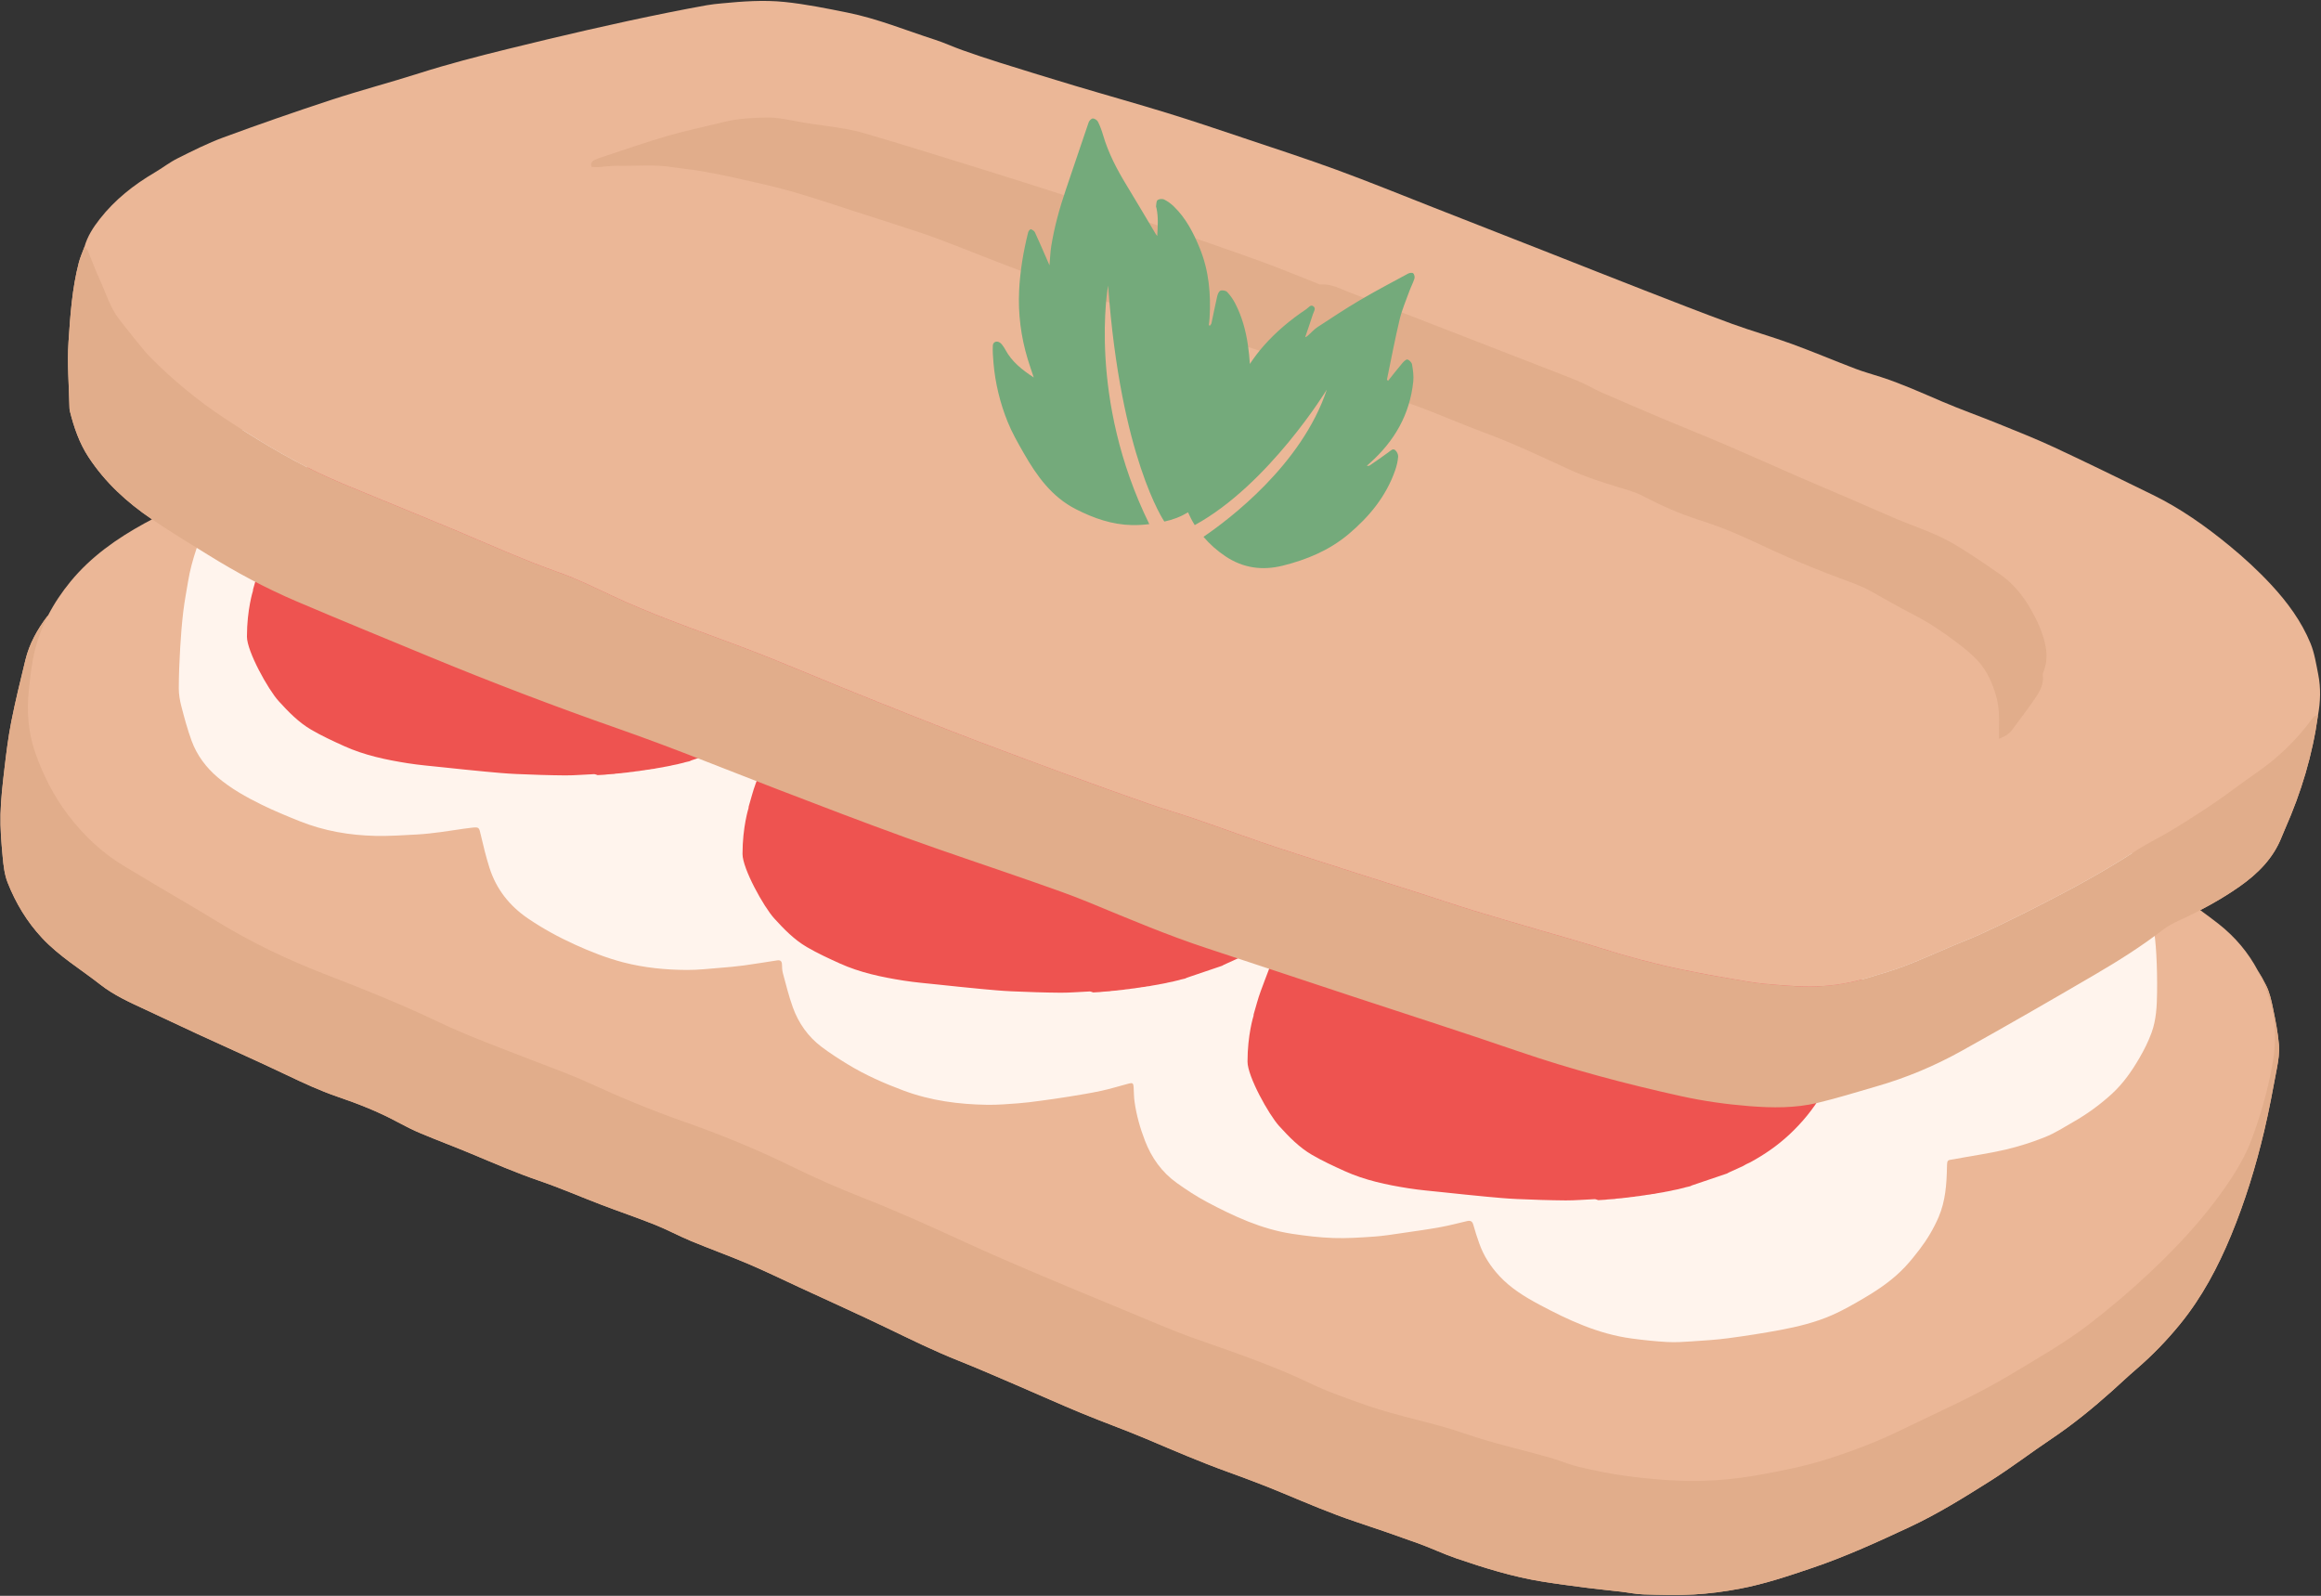
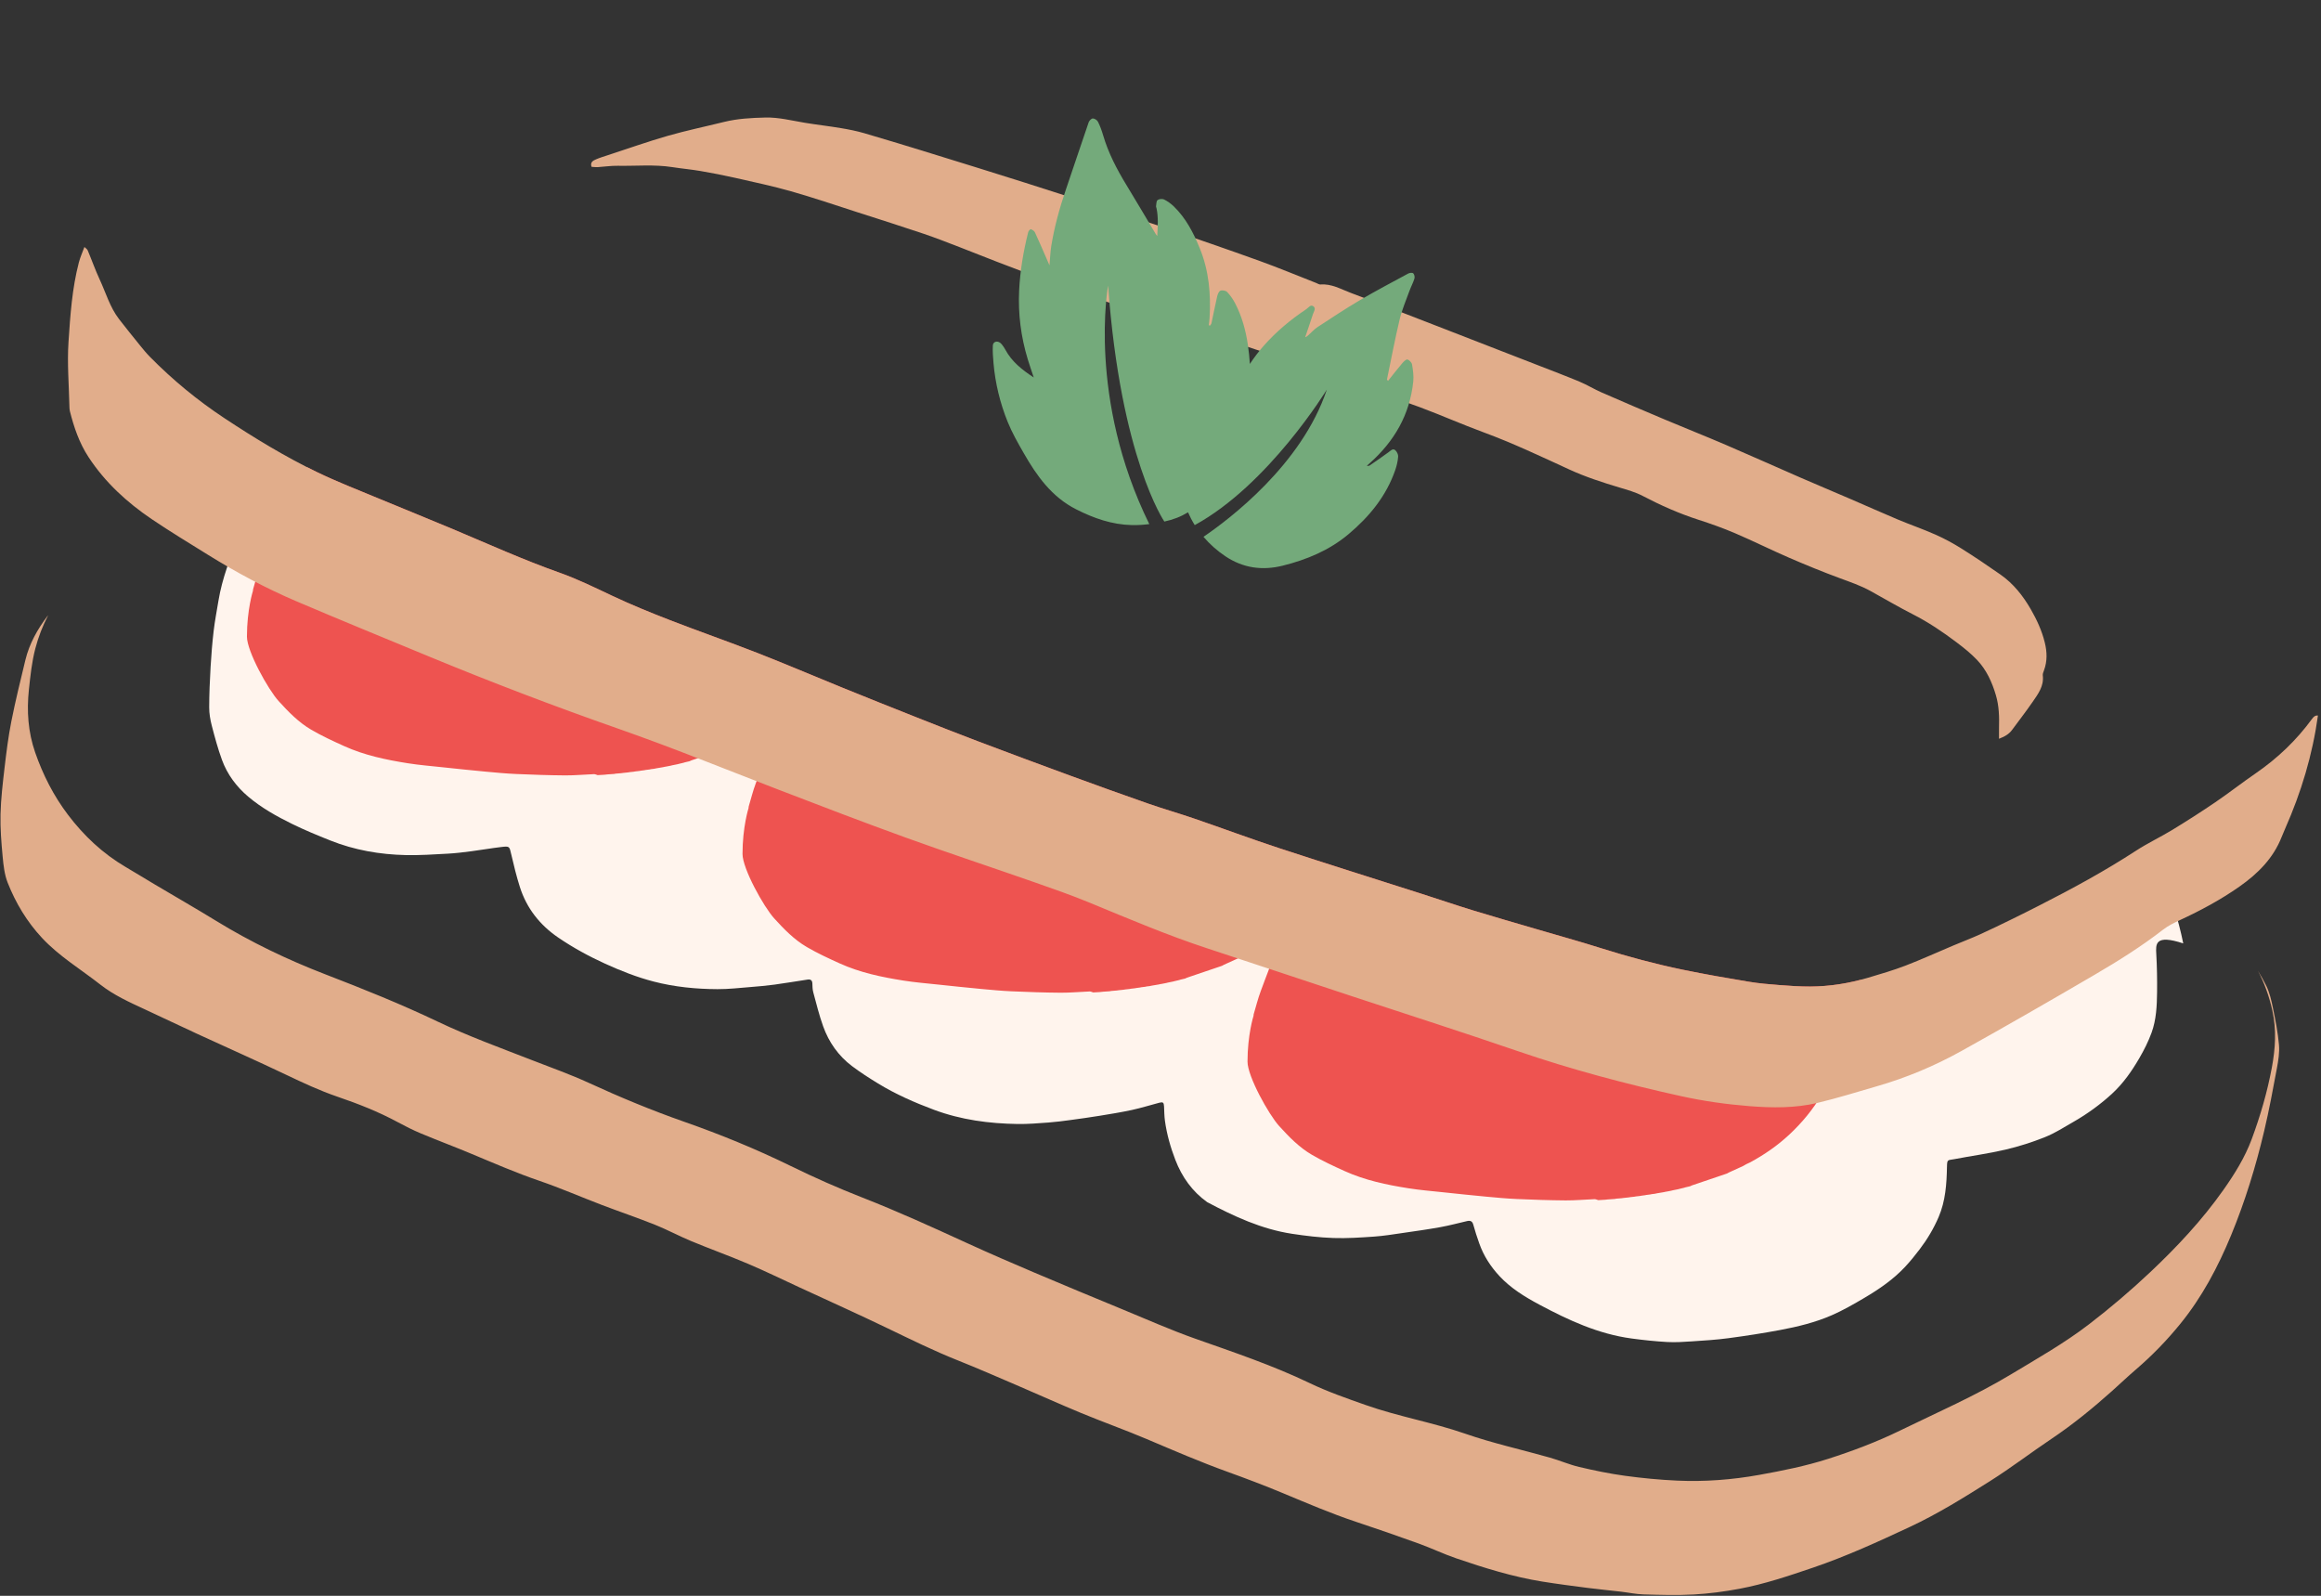
<svg xmlns="http://www.w3.org/2000/svg" height="345.0" preserveAspectRatio="xMidYMid meet" version="1.0" viewBox="-0.1 -0.2 501.8 345.0" width="501.8" zoomAndPan="magnify">
  <rect x="-0.1" y="-0.2" width="501.8" height="345.0" fill="#333333" stroke="none" />
  <g id="change1_1">
-     <path d="M501.043,154.495c-1.174,8.485-3.617,16.601-7.079,24.423c-0.263,0.595-0.521,1.193-0.757,1.798 c-1.809,4.633-5.157,7.96-9.13,10.751c-2.712,1.905-5.556,3.575-8.484,5.096c1.325,0.961,2.64,1.935,3.927,2.944 c3.637,2.853,6.471,6.249,8.53,10.135c0.644,1.039,1.241,2.112,1.794,3.218c0.751,1.501,1.127,3.223,1.471,4.886 c0.541,2.618,1.066,5.259,1.296,7.916c0.145,1.669-0.134,3.41-0.445,5.077c-0.847,4.546-1.691,9.098-2.756,13.596 c-1.817,7.679-4.132,15.207-7.149,22.518c-2.839,6.88-6.296,13.392-11.007,19.18c-2.895,3.557-6.08,6.846-9.571,9.835 c-1.769,1.515-3.454,3.128-5.192,4.68c-4.145,3.701-8.437,7.208-13.062,10.31c-4.454,2.987-8.722,6.262-13.255,9.12 c-5.636,3.553-11.304,7.093-17.358,9.919c-6.874,3.21-13.765,6.371-20.973,8.82c-5.24,1.78-10.476,3.547-15.915,4.565 c-3.237,0.606-6.529,1.043-9.814,1.226c-3.617,0.201-7.258,0.085-10.885-0.016c-1.641-0.046-3.271-0.405-4.909-0.596 c-2.39-0.28-4.787-0.503-7.173-0.811c-3.271-0.422-6.544-0.844-9.799-1.368c-6.36-1.022-12.493-2.935-18.569-5.008 c-2.766-0.944-5.416-2.222-8.166-3.217c-4.509-1.631-9.042-3.198-13.591-4.711c-5.408-1.799-10.632-4.051-15.887-6.236 c-3.901-1.623-7.858-3.12-11.833-4.554c-5.918-2.136-11.685-4.628-17.474-7.081c-4.663-1.977-9.444-3.675-14.126-5.611 c-4.707-1.946-9.349-4.047-14.031-6.052c-4.234-1.814-8.455-3.662-12.733-5.367c-5.121-2.041-10.053-4.469-15.012-6.86 c-6.398-3.084-12.88-5.994-19.327-8.974c-3.642-1.683-7.251-3.445-10.942-5.014c-4.065-1.727-8.227-3.224-12.307-4.917 c-2.652-1.101-5.191-2.479-7.856-3.544c-3.799-1.517-7.679-2.829-11.502-4.287c-4.505-1.718-8.933-3.652-13.49-5.212 c-4.959-1.698-9.751-3.77-14.574-5.791c-3.648-1.529-7.357-2.913-11.006-4.439c-1.722-0.72-3.4-1.565-5.043-2.453 c-4.166-2.252-8.552-3.971-13.022-5.498c-3.804-1.299-7.432-2.995-11.058-4.725c-6.385-3.046-12.857-5.909-19.283-8.871 c-3.767-1.737-7.508-3.532-11.273-5.275c-3.351-1.551-6.742-3.081-9.649-5.364c-4.232-3.323-8.894-6.102-12.61-10.091 c-3.269-3.509-5.685-7.536-7.427-11.943c-0.693-1.753-0.908-3.739-1.085-5.642c-0.282-3.044-0.534-6.112-0.459-9.161 c0.082-3.346,0.478-6.69,0.869-10.02c0.394-3.355,0.81-6.72,1.467-10.03c0.884-4.457,1.97-8.875,3.042-13.293 c0.856-3.529,2.602-6.639,4.786-9.513c0.036-0.048,0.081-0.082,0.119-0.127c1.333-2.589,2.965-5.022,4.866-7.333 c4.428-5.38,9.988-9.275,16.004-12.576c0.529-0.29,1.063-0.571,1.596-0.854c-0.007-0.004-0.013-0.009-0.02-0.013 c-5.388-3.636-10.133-7.982-13.722-13.47c-1.983-3.033-3.133-6.417-4.012-9.904c-0.079-0.312-0.093-0.645-0.099-0.97 c-0.097-4.66-0.508-9.342-0.2-13.975c0.384-5.762,0.771-11.566,2.239-17.201c0.298-1.142,0.796-2.231,1.202-3.344 c0.631-2.29,1.887-4.224,3.338-6.074c3.26-4.16,7.314-7.356,11.841-10.016c1.68-0.987,3.234-2.211,4.97-3.077 c3.244-1.618,6.499-3.27,9.893-4.519c7.729-2.843,15.51-5.553,23.335-8.119c6.275-2.058,12.674-3.739,18.968-5.743 c6.301-2.007,12.692-3.659,19.107-5.239c11.559-2.847,23.149-5.555,34.821-7.902c2.753-0.554,5.513-1.079,8.277-1.578 c1.062-0.191,2.142-0.293,3.217-0.397c4.539-0.442,9.114-0.775,13.637-0.306c4.558,0.473,9.079,1.394,13.58,2.301 c6.5,1.31,12.639,3.841,18.926,5.867c2.006,0.646,3.928,1.549,5.918,2.253c2.654,0.939,5.324,1.84,8.01,2.682 c5.426,1.7,10.859,3.382,16.307,5.012c6.64,1.987,13.318,3.846,19.942,5.885c5.487,1.689,10.929,3.529,16.372,5.356 c6.78,2.275,13.586,4.484,20.3,6.943c6.967,2.551,13.839,5.362,20.75,8.068c8.474,3.319,16.946,6.644,25.416,9.972 c6.757,2.655,13.502,5.338,20.268,7.97c6.311,2.455,12.616,4.93,18.974,7.259c4.267,1.563,8.658,2.789,12.927,4.346 c4.628,1.687,9.168,3.615,13.771,5.371c1.818,0.694,3.706,1.203,5.56,1.805c4.542,1.476,8.884,3.446,13.269,5.32 c3.932,1.68,7.972,3.105,11.936,4.714c4.114,1.671,8.253,3.3,12.275,5.175c7.126,3.321,14.184,6.788,21.247,10.243 c6.022,2.945,11.452,6.787,16.622,11.033c3.192,2.621,6.22,5.411,9.024,8.435c3.486,3.759,6.516,7.875,8.475,12.629 c0.874,2.121,1.223,4.474,1.678,6.747C501.691,148.565,501.589,151.538,501.043,154.495z" fill="#EBB797" />
-   </g>
+     </g>
  <g id="change2_1">
-     <path d="M466.09,206.092c0.155,2.728,0.199,5.467,0.169,8.2c-0.032,2.969-0.17,5.965-1.196,8.778 c-0.69,1.893-1.614,3.724-2.628,5.469c-1.632,2.809-3.5,5.491-5.901,7.696c-2.548,2.34-5.352,4.381-8.364,6.103 c-2.018,1.153-3.998,2.435-6.142,3.292c-2.775,1.109-5.655,2.03-8.565,2.709c-3.664,0.855-7.409,1.361-11.109,2.068 c-1.365,0.26-1.489-0.036-1.52,1.689c-0.067,3.68-0.32,7.344-1.793,10.791c-1.068,2.499-2.457,4.824-4.099,6.984 c-1.011,1.331-2.065,2.64-3.208,3.857c-2.538,2.703-5.579,4.785-8.75,6.655c-2.304,1.358-4.639,2.705-7.085,3.77 c-3.55,1.546-7.325,2.462-11.123,3.177c-3.727,0.702-7.482,1.277-11.242,1.778c-2.588,0.345-5.203,0.503-7.81,0.677 c-1.78,0.119-3.574,0.244-5.35,0.145c-2.577-0.144-5.153-0.418-7.713-0.761c-7.203-0.965-13.682-3.97-19.997-7.347 c-3.099-1.656-6.103-3.496-8.544-6.108c-1.948-2.084-3.463-4.426-4.411-7.119c-0.467-1.326-0.91-2.664-1.278-4.02 c-0.218-0.801-0.663-0.952-1.376-0.786c-1.916,0.447-3.821,0.956-5.755,1.306c-2.673,0.483-5.367,0.861-8.056,1.249 c-2.077,0.3-4.155,0.646-6.246,0.792c-2.937,0.205-5.892,0.407-8.829,0.306c-2.978-0.102-5.962-0.461-8.912-0.908 c-6.592-0.999-12.562-3.767-18.379-6.856c-2.283-1.212-4.468-2.644-6.572-4.151c-3.223-2.309-5.448-5.439-6.87-9.133 c-1.05-2.728-1.844-5.531-2.247-8.429c-0.145-1.039-0.14-2.1-0.196-3.151c-0.043-0.811-0.236-0.976-1.003-0.774 c-1.983,0.523-3.946,1.136-5.948,1.571c-2.313,0.502-4.654,0.877-6.991,1.258c-2.098,0.342-4.204,0.636-6.31,0.919 c-1.574,0.211-3.151,0.423-4.734,0.538c-2.208,0.161-4.424,0.351-6.633,0.319c-6.185-0.09-12.267-0.893-18.105-3.068 c-4.193-1.562-8.281-3.359-12.106-5.695c-1.932-1.18-3.848-2.408-5.652-3.771c-2.921-2.207-4.974-5.136-6.208-8.558 c-0.868-2.406-1.473-4.908-2.146-7.381c-0.167-0.615-0.173-1.282-0.197-1.927c-0.026-0.695-0.409-0.917-1.015-0.826 c-2.395,0.358-4.782,0.769-7.181,1.094c-1.707,0.231-3.427,0.384-5.145,0.52c-2.392,0.189-4.789,0.47-7.183,0.459 c-4.646-0.022-9.256-0.47-13.78-1.642c-3.628-0.94-7.085-2.307-10.487-3.855c-3.532-1.607-6.924-3.459-10.129-5.642 c-3.994-2.72-6.851-6.342-8.32-10.962c-0.734-2.31-1.31-4.674-1.858-7.037c-0.402-1.735-0.337-1.806-2.159-1.592 c-2.164,0.253-4.312,0.638-6.473,0.917c-1.682,0.217-3.37,0.43-5.062,0.521c-3.023,0.163-6.053,0.374-9.075,0.309 c-5.619-0.121-11.116-1.067-16.361-3.161c-2.787-1.113-5.57-2.259-8.261-3.581c-3.349-1.646-6.624-3.475-9.486-5.899 c-2.535-2.148-4.509-4.787-5.657-7.917c-0.89-2.427-1.564-4.94-2.216-7.446c-0.33-1.268-0.556-2.604-0.554-3.909 c0.004-2.917,0.131-5.837,0.3-8.75c0.151-2.607,0.361-5.215,0.665-7.809c0.257-2.19,0.681-4.36,1.04-6.537 c0.792-4.806,2.554-9.302,4.349-13.795c0.942-2.359,1.64-4.816,2.559-7.185c1.337-3.451,2.752-6.872,4.174-10.289 c0.211-0.506,0.433-1.006,0.663-1.501c5.221,3.326,10.56,6.445,16.133,9.143c4.326,2.094,8.828,3.829,13.27,5.681 c5.339,2.227,10.712,4.371,16.043,6.616c7.673,3.232,15.265,6.661,23.119,9.445c3.942,1.397,7.67,3.243,11.443,5.02 c4.057,1.91,8.221,3.607,12.404,5.229c6.3,2.443,12.687,4.663,18.98,7.122c6.143,2.401,12.207,5.002,18.319,7.482 c5.359,2.175,10.731,4.32,16.108,6.45c4.423,1.752,8.847,3.5,13.297,5.182c6.625,2.504,13.263,4.973,19.913,7.411 c5.585,2.047,11.182,4.065,16.798,6.024c3.318,1.157,6.703,2.124,10.027,3.264c6.139,2.107,12.223,4.377,18.388,6.402 c10.223,3.357,20.494,6.569,30.742,9.85c3.705,1.186,7.387,2.444,11.106,3.583c4.544,1.393,9.115,2.698,13.674,4.038 c4.664,1.371,9.352,2.663,13.986,4.128c5.822,1.841,11.712,3.415,17.684,4.653c4.742,0.983,9.519,1.804,14.297,2.601 c2.174,0.363,4.383,0.543,6.584,0.714c2.206,0.172,4.421,0.326,6.632,0.316c4.282-0.02,8.485-0.701,12.587-1.925 c2.69-0.803,5.395-1.587,8.011-2.593c3.48-1.338,6.878-2.889,10.316-4.337c1.943-0.819,3.917-1.568,5.838-2.436 c2.362-1.067,4.689-2.211,7.019-3.347c1.944-0.948,3.874-1.924,5.802-2.905c6.854-3.487,13.602-7.154,20.078-11.316 c0.846,2.502,1.645,5.022,2.419,7.547c0.79,2.576,1.496,5.19,2.022,7.83C465.77,201.73,465.966,203.919,466.09,206.092z" fill="#FFF4ED" />
+     <path d="M466.09,206.092c0.155,2.728,0.199,5.467,0.169,8.2c-0.032,2.969-0.17,5.965-1.196,8.778 c-0.69,1.893-1.614,3.724-2.628,5.469c-1.632,2.809-3.5,5.491-5.901,7.696c-2.548,2.34-5.352,4.381-8.364,6.103 c-2.018,1.153-3.998,2.435-6.142,3.292c-2.775,1.109-5.655,2.03-8.565,2.709c-3.664,0.855-7.409,1.361-11.109,2.068 c-1.365,0.26-1.489-0.036-1.52,1.689c-0.067,3.68-0.32,7.344-1.793,10.791c-1.068,2.499-2.457,4.824-4.099,6.984 c-1.011,1.331-2.065,2.64-3.208,3.857c-2.538,2.703-5.579,4.785-8.75,6.655c-2.304,1.358-4.639,2.705-7.085,3.77 c-3.55,1.546-7.325,2.462-11.123,3.177c-3.727,0.702-7.482,1.277-11.242,1.778c-2.588,0.345-5.203,0.503-7.81,0.677 c-1.78,0.119-3.574,0.244-5.35,0.145c-2.577-0.144-5.153-0.418-7.713-0.761c-7.203-0.965-13.682-3.97-19.997-7.347 c-3.099-1.656-6.103-3.496-8.544-6.108c-1.948-2.084-3.463-4.426-4.411-7.119c-0.467-1.326-0.91-2.664-1.278-4.02 c-0.218-0.801-0.663-0.952-1.376-0.786c-1.916,0.447-3.821,0.956-5.755,1.306c-2.673,0.483-5.367,0.861-8.056,1.249 c-2.077,0.3-4.155,0.646-6.246,0.792c-2.937,0.205-5.892,0.407-8.829,0.306c-2.978-0.102-5.962-0.461-8.912-0.908 c-6.592-0.999-12.562-3.767-18.379-6.856c-3.223-2.309-5.448-5.439-6.87-9.133 c-1.05-2.728-1.844-5.531-2.247-8.429c-0.145-1.039-0.14-2.1-0.196-3.151c-0.043-0.811-0.236-0.976-1.003-0.774 c-1.983,0.523-3.946,1.136-5.948,1.571c-2.313,0.502-4.654,0.877-6.991,1.258c-2.098,0.342-4.204,0.636-6.31,0.919 c-1.574,0.211-3.151,0.423-4.734,0.538c-2.208,0.161-4.424,0.351-6.633,0.319c-6.185-0.09-12.267-0.893-18.105-3.068 c-4.193-1.562-8.281-3.359-12.106-5.695c-1.932-1.18-3.848-2.408-5.652-3.771c-2.921-2.207-4.974-5.136-6.208-8.558 c-0.868-2.406-1.473-4.908-2.146-7.381c-0.167-0.615-0.173-1.282-0.197-1.927c-0.026-0.695-0.409-0.917-1.015-0.826 c-2.395,0.358-4.782,0.769-7.181,1.094c-1.707,0.231-3.427,0.384-5.145,0.52c-2.392,0.189-4.789,0.47-7.183,0.459 c-4.646-0.022-9.256-0.47-13.78-1.642c-3.628-0.94-7.085-2.307-10.487-3.855c-3.532-1.607-6.924-3.459-10.129-5.642 c-3.994-2.72-6.851-6.342-8.32-10.962c-0.734-2.31-1.31-4.674-1.858-7.037c-0.402-1.735-0.337-1.806-2.159-1.592 c-2.164,0.253-4.312,0.638-6.473,0.917c-1.682,0.217-3.37,0.43-5.062,0.521c-3.023,0.163-6.053,0.374-9.075,0.309 c-5.619-0.121-11.116-1.067-16.361-3.161c-2.787-1.113-5.57-2.259-8.261-3.581c-3.349-1.646-6.624-3.475-9.486-5.899 c-2.535-2.148-4.509-4.787-5.657-7.917c-0.89-2.427-1.564-4.94-2.216-7.446c-0.33-1.268-0.556-2.604-0.554-3.909 c0.004-2.917,0.131-5.837,0.3-8.75c0.151-2.607,0.361-5.215,0.665-7.809c0.257-2.19,0.681-4.36,1.04-6.537 c0.792-4.806,2.554-9.302,4.349-13.795c0.942-2.359,1.64-4.816,2.559-7.185c1.337-3.451,2.752-6.872,4.174-10.289 c0.211-0.506,0.433-1.006,0.663-1.501c5.221,3.326,10.56,6.445,16.133,9.143c4.326,2.094,8.828,3.829,13.27,5.681 c5.339,2.227,10.712,4.371,16.043,6.616c7.673,3.232,15.265,6.661,23.119,9.445c3.942,1.397,7.67,3.243,11.443,5.02 c4.057,1.91,8.221,3.607,12.404,5.229c6.3,2.443,12.687,4.663,18.98,7.122c6.143,2.401,12.207,5.002,18.319,7.482 c5.359,2.175,10.731,4.32,16.108,6.45c4.423,1.752,8.847,3.5,13.297,5.182c6.625,2.504,13.263,4.973,19.913,7.411 c5.585,2.047,11.182,4.065,16.798,6.024c3.318,1.157,6.703,2.124,10.027,3.264c6.139,2.107,12.223,4.377,18.388,6.402 c10.223,3.357,20.494,6.569,30.742,9.85c3.705,1.186,7.387,2.444,11.106,3.583c4.544,1.393,9.115,2.698,13.674,4.038 c4.664,1.371,9.352,2.663,13.986,4.128c5.822,1.841,11.712,3.415,17.684,4.653c4.742,0.983,9.519,1.804,14.297,2.601 c2.174,0.363,4.383,0.543,6.584,0.714c2.206,0.172,4.421,0.326,6.632,0.316c4.282-0.02,8.485-0.701,12.587-1.925 c2.69-0.803,5.395-1.587,8.011-2.593c3.48-1.338,6.878-2.889,10.316-4.337c1.943-0.819,3.917-1.568,5.838-2.436 c2.362-1.067,4.689-2.211,7.019-3.347c1.944-0.948,3.874-1.924,5.802-2.905c6.854-3.487,13.602-7.154,20.078-11.316 c0.846,2.502,1.645,5.022,2.419,7.547c0.79,2.576,1.496,5.19,2.022,7.83C465.77,201.73,465.966,203.919,466.09,206.092z" fill="#FFF4ED" />
  </g>
  <g id="change3_1">
    <path d="M402.438,211.551c-0.014,0.135-0.027,0.269-0.041,0.403c-0.022,0.114-0.045,0.227-0.067,0.34 c-0.028,0.214-0.056,0.428-0.083,0.641c-0.027,0.166-0.053,0.332-0.08,0.498c-0.027,0.214-0.055,0.428-0.082,0.642 c-0.03,0.166-0.06,0.332-0.09,0.498c-0.024,0.16-0.048,0.32-0.072,0.479c-0.024,0.112-0.049,0.223-0.073,0.335 c-0.032,0.213-0.064,0.427-0.095,0.64c-0.025,0.113-0.05,0.225-0.074,0.338c-0.028,0.159-0.057,0.319-0.085,0.478 c-0.03,0.112-0.059,0.224-0.089,0.336c-0.021,0.107-0.041,0.214-0.062,0.321c-0.024,0.11-0.048,0.22-0.072,0.33 c-0.035,0.159-0.069,0.319-0.104,0.478c-0.029,0.112-0.057,0.225-0.086,0.337c-0.021,0.107-0.043,0.213-0.064,0.32 c-0.03,0.11-0.059,0.221-0.089,0.331c-0.023,0.108-0.046,0.215-0.069,0.323c-0.029,0.11-0.059,0.219-0.088,0.329 c-0.349,1.248-0.699,2.496-1.048,3.744c-0.068,0.139-0.135,0.278-0.203,0.418c-0.201,0.622-0.402,1.244-0.603,1.866 c-0.074,0.137-0.148,0.275-0.222,0.412c-0.033,0.135-0.066,0.27-0.1,0.405c-0.075,0.136-0.15,0.273-0.224,0.409 c-1.226,3.098-2.665,6.089-4.47,8.896c-0.089,0.128-0.178,0.255-0.267,0.383c-1.885,3.186-4.211,6.002-6.915,8.538 c-2.588,2.428-5.465,4.413-8.573,6.09c-0.26,0.141-0.537,0.252-0.806,0.376c-0.24,0.136-0.479,0.273-0.719,0.41 c-1.009,0.459-2.018,0.918-3.027,1.377c-0.137,0.075-0.274,0.151-0.411,0.227c-2.521,0.854-5.043,1.708-7.565,2.562 c-0.141,0.064-0.281,0.129-0.421,0.194c-0.324,0.076-0.648,0.151-0.972,0.226c-0.11,0.034-0.219,0.069-0.329,0.103 c-0.325,0.077-0.65,0.154-0.974,0.231c-0.111,0.029-0.222,0.058-0.332,0.087c-0.378,0.076-0.756,0.152-1.133,0.227 c-0.112,0.029-0.225,0.058-0.337,0.087c-0.159,0.031-0.318,0.062-0.477,0.093c-0.163,0.031-0.326,0.062-0.489,0.093 c-0.108,0.019-0.217,0.038-0.325,0.056c-0.113,0.025-0.227,0.05-0.34,0.076c-0.484,0.081-0.967,0.163-1.451,0.244 c-0.164,0.035-0.329,0.069-0.493,0.104c-0.215,0.026-0.431,0.052-0.646,0.077c-0.112,0.025-0.224,0.049-0.336,0.073 c-0.268,0.033-0.536,0.066-0.804,0.098c-0.112,0.022-0.224,0.044-0.335,0.066c-0.214,0.028-0.428,0.056-0.641,0.083 c-0.166,0.028-0.331,0.056-0.497,0.083c-0.269,0.03-0.537,0.06-0.806,0.09c-0.113,0.021-0.226,0.041-0.339,0.062 c-0.267,0.029-0.534,0.057-0.801,0.085c-0.167,0.026-0.334,0.051-0.502,0.077c-0.322,0.033-0.643,0.066-0.965,0.099 c-0.167,0.023-0.333,0.045-0.5,0.068c-0.376,0.03-0.752,0.061-1.128,0.091c-0.113,0.022-0.227,0.044-0.34,0.066 c-0.484,0.033-0.968,0.066-1.452,0.099c-0.22,0.025-0.441,0.05-0.661,0.074c-0.485,0.028-0.97,0.055-1.455,0.083 c-0.265-0.074-0.532-0.221-0.793-0.211c-2.079,0.08-4.158,0.285-6.236,0.27c-3.517-0.026-7.034-0.147-10.548-0.3 c-2.183-0.096-4.363-0.298-6.539-0.502c-3.142-0.294-6.28-0.623-9.418-0.957c-2.494-0.265-4.999-0.472-7.474-0.861 c-4.731-0.744-9.417-1.727-13.811-3.718c-2.413-1.094-4.834-2.208-7.116-3.543c-2.724-1.594-4.92-3.858-7.041-6.19 c-2.252-2.476-6.849-10.743-6.847-13.931c0.004-5.845,1.299-9.893,1.299-9.893c0.01-0.17,0.009-0.257,0.031-0.333 c0.502-1.68,0.918-3.392,1.533-5.029c1.196-3.184,2.334-6.408,3.81-9.463c1.07-2.214,2.223-4.389,3.413-6.546 c-0.66,0.71-1.345,1.401-2.059,2.07c-2.588,2.428-5.465,4.413-8.573,6.09c-0.26,0.141-0.537,0.252-0.806,0.376 c-0.24,0.136-0.479,0.273-0.719,0.41c-1.009,0.459-2.018,0.918-3.027,1.376c-0.137,0.075-0.274,0.151-0.411,0.227 c-2.521,0.854-5.043,1.708-7.565,2.562c-0.141,0.064-0.281,0.129-0.421,0.194c-0.324,0.076-0.648,0.151-0.972,0.226 c-0.11,0.034-0.219,0.069-0.329,0.103c-0.325,0.077-0.65,0.154-0.974,0.231c-0.111,0.029-0.222,0.058-0.332,0.087 c-0.378,0.076-0.756,0.152-1.133,0.227c-0.112,0.029-0.225,0.058-0.337,0.087c-0.159,0.031-0.318,0.062-0.477,0.093 c-0.163,0.031-0.326,0.062-0.489,0.093c-0.108,0.019-0.217,0.038-0.325,0.056c-0.113,0.025-0.227,0.05-0.34,0.076 c-0.484,0.081-0.967,0.163-1.451,0.244c-0.164,0.035-0.329,0.069-0.493,0.104c-0.215,0.026-0.431,0.052-0.646,0.077 c-0.112,0.025-0.224,0.049-0.336,0.073c-0.268,0.033-0.536,0.066-0.804,0.098c-0.112,0.022-0.224,0.044-0.335,0.066 c-0.214,0.028-0.428,0.056-0.641,0.083c-0.166,0.028-0.331,0.056-0.497,0.083c-0.269,0.03-0.537,0.06-0.806,0.09 c-0.113,0.021-0.226,0.041-0.339,0.062c-0.267,0.029-0.534,0.057-0.801,0.085c-0.167,0.026-0.334,0.051-0.502,0.077 c-0.322,0.033-0.643,0.066-0.965,0.099c-0.167,0.023-0.333,0.045-0.5,0.068c-0.376,0.03-0.752,0.061-1.128,0.091 c-0.113,0.022-0.227,0.044-0.34,0.066c-0.484,0.033-0.968,0.066-1.452,0.099c-0.22,0.025-0.441,0.05-0.661,0.074 c-0.485,0.028-0.97,0.055-1.455,0.083c-0.265-0.074-0.532-0.221-0.793-0.211c-2.079,0.08-4.158,0.285-6.236,0.27 c-3.517-0.026-7.034-0.147-10.548-0.3c-2.183-0.096-4.363-0.298-6.539-0.502c-3.142-0.294-6.28-0.623-9.418-0.957 c-2.494-0.265-4.999-0.472-7.474-0.861c-4.731-0.744-9.417-1.727-13.811-3.718c-2.413-1.094-4.834-2.208-7.116-3.543 c-2.724-1.594-4.92-3.858-7.041-6.19c-2.252-2.476-6.849-10.743-6.847-13.931c0.004-5.845,1.299-9.893,1.299-9.893 c0.01-0.17,0.009-0.257,0.031-0.333c0.502-1.68,0.918-3.392,1.533-5.029c1.196-3.184,2.334-6.408,3.81-9.463 c1.08-2.235,2.245-4.431,3.447-6.608c-0.019,0.018-0.038,0.037-0.057,0.055c-2.588,2.428-5.465,4.413-8.573,6.09 c-0.26,0.141-0.537,0.252-0.806,0.376c-0.24,0.136-0.479,0.273-0.719,0.41c-1.009,0.459-2.018,0.918-3.027,1.376 c-0.137,0.075-0.274,0.151-0.411,0.227c-2.521,0.854-5.043,1.708-7.565,2.562c-0.141,0.064-0.281,0.129-0.421,0.194 c-0.324,0.076-0.648,0.151-0.972,0.226c-0.11,0.034-0.219,0.069-0.329,0.103c-0.325,0.077-0.65,0.154-0.974,0.231 c-0.111,0.029-0.222,0.058-0.332,0.087c-0.378,0.076-0.756,0.152-1.133,0.227c-0.112,0.029-0.225,0.058-0.337,0.087 c-0.159,0.031-0.318,0.062-0.477,0.093c-0.163,0.031-0.326,0.062-0.489,0.093c-0.108,0.019-0.217,0.038-0.325,0.056 c-0.113,0.025-0.227,0.05-0.34,0.076c-0.484,0.081-0.967,0.163-1.451,0.244c-0.164,0.035-0.329,0.069-0.493,0.104 c-0.215,0.026-0.431,0.052-0.646,0.077c-0.112,0.025-0.224,0.049-0.336,0.073c-0.268,0.033-0.536,0.066-0.804,0.098 c-0.112,0.022-0.224,0.044-0.335,0.066c-0.214,0.028-0.428,0.056-0.641,0.083c-0.166,0.028-0.331,0.056-0.497,0.083 c-0.269,0.03-0.537,0.06-0.806,0.09c-0.113,0.021-0.226,0.041-0.339,0.062c-0.267,0.029-0.534,0.057-0.801,0.085 c-0.167,0.026-0.334,0.051-0.502,0.077c-0.322,0.033-0.643,0.066-0.965,0.099c-0.167,0.023-0.333,0.045-0.5,0.067 c-0.376,0.03-0.752,0.061-1.128,0.091c-0.113,0.022-0.227,0.044-0.34,0.066c-0.484,0.033-0.968,0.066-1.452,0.099 c-0.22,0.025-0.441,0.05-0.661,0.074c-0.485,0.028-0.97,0.055-1.455,0.083c-0.265-0.074-0.532-0.221-0.793-0.211 c-2.079,0.08-4.158,0.285-6.236,0.27c-3.517-0.026-7.034-0.147-10.548-0.3c-2.183-0.096-4.363-0.298-6.539-0.502 c-3.142-0.294-6.28-0.623-9.418-0.957c-2.494-0.265-4.999-0.472-7.474-0.861c-4.731-0.744-9.417-1.727-13.811-3.718 c-2.413-1.094-4.834-2.208-7.116-3.543c-2.724-1.594-4.92-3.858-7.041-6.19c-2.252-2.476-6.849-10.743-6.847-13.931 c0.004-5.845,1.299-9.893,1.299-9.893c0.01-0.17,0.009-0.257,0.031-0.333c0.502-1.679,0.918-3.392,1.533-5.029 c1.196-3.184,2.334-6.408,3.81-9.463c1.856-3.841,3.95-7.574,6.082-11.273c0.115-0.199,0.232-0.397,0.347-0.596 c0.679,0.344,1.358,0.687,2.044,1.019c4.326,2.094,8.828,3.829,13.27,5.681c5.339,2.227,10.712,4.371,16.043,6.616 c7.673,3.232,15.265,6.661,23.119,9.445c3.942,1.397,7.67,3.243,11.443,5.02c4.057,1.91,8.221,3.607,12.404,5.229 c6.3,2.443,12.687,4.663,18.98,7.122c6.143,2.401,12.207,5.002,18.319,7.482c5.359,2.175,10.731,4.32,16.108,6.45 c4.423,1.752,8.847,3.5,13.297,5.182c6.625,2.504,13.263,4.973,19.913,7.411c5.585,2.047,11.182,4.065,16.798,6.024 c3.318,1.157,6.703,2.124,10.027,3.264c6.139,2.107,12.223,4.377,18.388,6.402c10.223,3.357,20.494,6.569,30.742,9.85 c3.705,1.186,7.387,2.444,11.106,3.583c4.544,1.393,9.115,2.698,13.674,4.038c4.664,1.371,9.352,2.663,13.986,4.128 c5.822,1.841,11.712,3.415,17.684,4.653c4.742,0.983,9.519,1.804,14.297,2.601c2.174,0.363,4.383,0.543,6.584,0.714 c2.206,0.172,4.421,0.326,6.632,0.316C395.049,213.065,398.782,212.526,402.438,211.551z" fill="#EE5350" />
  </g>
  <g id="change4_1">
    <path d="M492.611,225.663c0.145,1.669-0.134,3.41-0.445,5.077c-0.847,4.546-1.691,9.098-2.756,13.596 c-1.817,7.679-4.132,15.207-7.149,22.518c-2.839,6.88-6.296,13.392-11.007,19.18c-2.895,3.557-6.08,6.846-9.571,9.835 c-1.769,1.515-3.454,3.128-5.192,4.68c-4.145,3.701-8.437,7.208-13.062,10.31c-4.454,2.987-8.722,6.262-13.255,9.12 c-5.636,3.553-11.304,7.093-17.358,9.919c-6.874,3.21-13.765,6.371-20.973,8.82c-5.24,1.78-10.476,3.547-15.915,4.565 c-3.237,0.606-6.529,1.043-9.814,1.226c-3.617,0.201-7.258,0.085-10.885-0.016c-1.641-0.046-3.271-0.405-4.909-0.596 c-2.39-0.28-4.787-0.503-7.173-0.811c-3.271-0.422-6.544-0.844-9.799-1.368c-6.36-1.022-12.493-2.935-18.569-5.008 c-2.766-0.944-5.416-2.222-8.166-3.217c-4.509-1.631-9.042-3.198-13.591-4.711c-5.408-1.799-10.632-4.051-15.887-6.236 c-3.901-1.623-7.858-3.12-11.833-4.554c-5.918-2.135-11.685-4.628-17.474-7.081c-4.663-1.977-9.444-3.675-14.126-5.611 c-4.707-1.946-9.349-4.047-14.031-6.052c-4.234-1.814-8.455-3.662-12.733-5.367c-5.121-2.041-10.053-4.469-15.012-6.86 c-6.398-3.084-12.88-5.994-19.327-8.974c-3.642-1.683-7.251-3.445-10.942-5.014c-4.065-1.727-8.227-3.224-12.307-4.917 c-2.652-1.101-5.191-2.479-7.856-3.544c-3.799-1.517-7.679-2.828-11.502-4.287c-4.505-1.718-8.933-3.651-13.49-5.212 c-4.959-1.698-9.751-3.77-14.574-5.791c-3.648-1.529-7.357-2.913-11.006-4.439c-1.722-0.72-3.4-1.565-5.043-2.453 c-4.166-2.252-8.552-3.971-13.022-5.497c-3.804-1.299-7.432-2.995-11.058-4.725c-6.385-3.046-12.857-5.909-19.283-8.871 c-3.767-1.737-7.508-3.532-11.273-5.275c-3.351-1.551-6.742-3.081-9.649-5.364c-4.232-3.323-8.894-6.102-12.61-10.091 c-3.269-3.509-5.685-7.536-7.427-11.943c-0.693-1.753-0.908-3.739-1.085-5.642c-0.282-3.044-0.534-6.112-0.459-9.161 c0.082-3.346,0.478-6.69,0.869-10.02c0.394-3.355,0.81-6.72,1.467-10.03c0.884-4.457,1.97-8.875,3.042-13.293 c0.856-3.529,2.602-6.639,4.786-9.513c0.036-0.048,0.081-0.082,0.119-0.127c-1.171,2.275-2.113,4.669-2.773,7.22 c-0.749,2.894-1.054,5.834-1.372,8.801c-0.5,4.67-0.178,9.212,1.355,13.62c1.681,4.833,3.984,9.368,7.094,13.47 c3.444,4.543,7.519,8.374,12.45,11.273c2.101,1.235,4.175,2.515,6.271,3.76c4.427,2.629,8.894,5.19,13.282,7.882 c7.514,4.61,15.432,8.41,23.633,11.573c8.197,3.162,16.347,6.428,24.271,10.209c6.669,3.182,13.596,5.685,20.462,8.362 c4.089,1.594,8.239,3.06,12.221,4.89c6.755,3.105,13.608,5.951,20.619,8.407c7.888,2.763,15.598,5.919,23.111,9.597 c5.009,2.452,10.124,4.724,15.318,6.753c7.733,3.021,15.27,6.465,22.811,9.918c4.828,2.21,9.705,4.318,14.592,6.394 c6.284,2.67,12.592,5.282,18.904,7.884c5.26,2.168,10.47,4.485,15.829,6.376c8.333,2.941,16.697,5.749,24.691,9.587 c3.896,1.871,8.018,3.296,12.104,4.737c7.048,2.487,14.448,3.744,21.528,6.202c5.971,2.072,12.186,3.435,18.278,5.164 c2.133,0.605,4.188,1.511,6.341,2.019c3.259,0.768,6.552,1.452,9.866,1.906c3.747,0.513,7.528,0.877,11.305,1.048 c5.966,0.27,11.903-0.181,17.79-1.245c5.01-0.905,9.998-1.9,14.853-3.456c5.321-1.705,10.544-3.675,15.572-6.127 c8.038-3.92,16.244-7.488,23.934-12.12c5.756-3.467,11.587-6.761,16.945-10.878c4.609-3.542,9.012-7.291,13.23-11.269 c5.77-5.441,11.17-11.212,15.759-17.712c2.449-3.468,4.69-7.076,6.161-11.045c1.862-5.023,3.36-10.174,4.345-15.463 c0.761-4.084,1.019-8.138,0.121-12.243c-0.683-3.12-1.735-6.018-3.148-8.686c0.644,1.039,1.241,2.112,1.794,3.218 c0.751,1.501,1.127,3.223,1.471,4.886C491.856,220.365,492.38,223.006,492.611,225.663z M499.741,155.244 c-3.38,4.625-7.468,8.515-12.193,11.762c-2.937,2.018-5.747,4.222-8.693,6.227c-3.036,2.066-6.134,4.046-9.269,5.96 c-2.579,1.574-5.338,2.864-7.866,4.51c-6.723,4.379-13.753,8.202-20.894,11.835c-1.928,0.981-3.858,1.957-5.802,2.905 c-2.33,1.137-4.657,2.28-7.019,3.347c-1.921,0.868-3.895,1.617-5.838,2.436c-3.438,1.449-6.836,2.999-10.316,4.337 c-2.616,1.006-5.322,1.791-8.011,2.593c-4.102,1.224-8.305,1.905-12.587,1.925c-2.21,0.01-4.426-0.144-6.632-0.316 c-2.2-0.171-4.41-0.352-6.584-0.714c-4.778-0.797-9.555-1.619-14.297-2.601c-5.972-1.238-11.862-2.813-17.684-4.653 c-4.634-1.465-9.323-2.757-13.986-4.128c-4.56-1.341-9.13-2.646-13.674-4.038c-3.719-1.14-7.401-2.397-11.106-3.583 c-10.248-3.281-20.519-6.493-30.742-9.85c-6.165-2.024-12.25-4.295-18.388-6.402c-3.324-1.141-6.709-2.107-10.027-3.265 c-5.617-1.959-11.213-3.977-16.798-6.024c-6.65-2.438-13.288-4.907-19.913-7.411c-4.449-1.682-8.874-3.43-13.297-5.182 c-5.377-2.13-10.749-4.275-16.108-6.45c-6.112-2.48-12.176-5.081-18.319-7.482c-6.293-2.46-12.68-4.679-18.98-7.122 c-4.183-1.622-8.347-3.319-12.404-5.229c-3.773-1.777-7.502-3.623-11.443-5.02c-7.853-2.784-15.446-6.214-23.119-9.445 c-5.331-2.245-10.704-4.389-16.043-6.616c-4.441-1.852-8.944-3.587-13.27-5.681C61.48,98.5,54.883,94.48,48.429,90.212 c-5.845-3.865-11.206-8.287-16.115-13.27c-0.756-0.768-1.445-1.606-2.124-2.445c-1.529-1.886-3.055-3.774-4.54-5.695 c-1.983-2.565-2.853-5.69-4.196-8.574c-0.958-2.056-1.71-4.207-2.592-6.299c-0.123-0.292-0.468-0.491-0.711-0.733 c-0.406,1.113-0.905,2.203-1.202,3.344c-1.469,5.635-1.856,11.439-2.239,17.201c-0.309,4.633,0.102,9.315,0.2,13.975 c0.007,0.324,0.021,0.658,0.099,0.97c0.879,3.486,2.029,6.871,4.012,9.904c3.588,5.488,8.334,9.834,13.722,13.47 c3.953,2.668,8.037,5.143,12.089,7.661c6.182,3.84,12.586,7.28,19.282,10.128c9.426,4.009,18.904,7.896,28.37,11.809 c13.576,5.613,27.3,10.853,41.163,15.704c11.517,4.03,22.808,8.629,34.187,13.009c9.255,3.562,18.516,7.117,27.841,10.49 c9.123,3.3,18.34,6.339,27.499,9.543c4.143,1.449,8.299,2.889,12.353,4.564c8.416,3.478,16.796,7.036,25.458,9.881 c10.299,3.383,20.583,6.813,30.876,10.215c12.045,3.981,24.131,7.84,36.128,11.96c11.603,3.984,23.424,7.121,35.388,9.758 c4.866,1.072,9.787,1.762,14.768,2.156c4.954,0.392,9.873,0.443,14.703-0.705c4.315-1.026,8.557-2.363,12.822-3.591 c6.386-1.839,12.495-4.402,18.284-7.622c9.666-5.376,19.252-10.898,28.801-16.481c5.099-2.981,10.109-6.12,14.794-9.75 c1.095-0.849,2.383-1.483,3.649-2.07c4.487-2.079,8.828-4.407,12.879-7.253c3.973-2.791,7.321-6.118,9.13-10.751 c0.237-0.606,0.494-1.204,0.757-1.798c3.462-7.822,5.905-15.938,7.079-24.423C500.426,154.429,500.1,154.753,499.741,155.244z M129.087,35.937c1.453-0.088,2.905-0.323,4.354-0.296c3.948,0.073,7.907-0.324,11.844,0.294c2.019,0.317,4.061,0.493,6.075,0.839 c2.494,0.428,4.982,0.911,7.451,1.47c4.047,0.916,8.115,1.775,12.103,2.909c4.83,1.374,9.589,3,14.373,4.536 c4.778,1.534,9.563,3.05,14.318,4.654c2.714,0.916,5.38,1.976,8.056,3.002c2.574,0.987,5.126,2.034,7.701,3.018 c4.393,1.678,8.785,3.364,13.202,4.978c3.658,1.337,7.323,2.664,11.036,3.837c5.305,1.677,10.683,3.121,15.978,4.826 c6.176,1.988,12.257,4.277,18.454,6.194c4.607,1.425,9.075,3.189,13.575,4.887c2.478,0.935,4.974,1.827,7.477,2.695 c3.932,1.364,7.911,2.602,11.808,4.058c4.607,1.721,9.112,3.716,13.726,5.415c6.354,2.338,12.45,5.235,18.591,8.057 c3.476,1.597,7.16,2.788,10.832,3.89c1.716,0.515,3.422,0.98,5.007,1.811c3.892,2.04,7.89,3.813,12.081,5.164 c2.674,0.862,5.332,1.808,7.913,2.913c3.929,1.682,7.759,3.597,11.682,5.295c3.62,1.567,7.277,3.06,10.976,4.427 c2.238,0.827,4.489,1.594,6.585,2.748c3.071,1.692,6.092,3.481,9.216,5.07c3.343,1.701,6.424,3.785,9.401,6.03 c1.548,1.168,3.085,2.395,4.42,3.793c2.052,2.148,3.26,4.817,4.095,7.653c0.682,2.315,0.741,4.687,0.671,7.073 c-0.02,0.681-0.003,1.363-0.003,2.34c1.388-0.531,2.216-1.082,2.842-1.935c1.469-2.001,2.998-3.961,4.405-6.004 c1.189-1.725,2.505-3.436,2.221-5.761c-0.043-0.349,0.131-0.741,0.261-1.092c0.732-1.99,0.675-3.968,0.171-6.018 c-0.629-2.558-1.718-4.915-3.011-7.162c-1.681-2.922-3.764-5.566-6.56-7.521c-2.787-1.949-5.608-3.855-8.488-5.662 c-1.779-1.116-3.646-2.126-5.564-2.978c-2.665-1.184-5.434-2.132-8.126-3.26c-3.391-1.422-6.746-2.932-10.123-4.387 c-3.675-1.583-7.367-3.125-11.035-4.722c-5.356-2.331-10.682-4.732-16.05-7.035c-4.372-1.875-8.796-3.628-13.181-5.474 c-4.584-1.931-9.159-3.886-13.716-5.88c-1.582-0.692-3.065-1.614-4.656-2.281c-2.94-1.232-5.924-2.361-8.895-3.517 c-7.406-2.882-14.814-5.76-22.225-8.63c-6.15-2.382-12.291-4.787-18.466-7.102c-2.1-0.787-4.109-1.993-6.501-1.793 c-0.292,0.024-0.607-0.202-0.909-0.32c-4.078-1.596-8.122-3.285-12.24-4.771c-6.868-2.478-13.775-4.851-20.683-7.217 c-3.53-1.209-7.098-2.306-10.65-3.452c-6.434-2.076-12.859-4.176-19.303-6.218c-6.698-2.123-13.41-4.203-20.124-6.275 c-4.905-1.514-9.813-3.019-14.74-4.458c-1.651-0.482-3.354-0.813-5.053-1.098c-2.599-0.435-5.223-0.728-7.823-1.158 c-2.815-0.466-5.599-1.196-8.476-1.126c-3.018,0.073-6.032,0.226-8.986,0.96c-4.029,1.002-8.103,1.84-12.089,2.985 c-4.36,1.253-8.644,2.772-12.959,4.182c-0.874,0.285-1.758,0.553-2.601,0.915c-0.628,0.27-1.302,0.616-0.963,1.612 C128.237,35.892,128.665,35.962,129.087,35.937z" fill="#E1AD8B" />
  </g>
  <g id="change5_1">
    <path d="M302.501,68.872c-1.024,4.295-1.84,8.641-2.738,12.966c-0.006,0.03,0.049,0.073,0.221,0.31 c1.048-1.309,2.035-2.583,3.075-3.813c0.303-0.359,0.824-0.879,1.125-0.809c0.409,0.096,0.93,0.649,1.002,1.073 c0.204,1.218,0.385,2.488,0.258,3.704c-0.747,7.145-4.111,12.927-9.428,17.649c-0.204,0.181-0.405,0.366-0.608,0.549 c0.27,0.044,0.492,0.014,0.657-0.1c1.359-0.937,2.724-1.867,4.05-2.848c0.447-0.33,0.903-0.852,1.404-0.456 c0.376,0.297,0.696,0.954,0.66,1.422c-0.075,0.987-0.309,1.986-0.635,2.925c-1.953,5.63-5.596,10.058-10.085,13.83 c-4.155,3.491-9.045,5.531-14.259,6.823c-4.393,1.088-8.534,0.526-12.366-2.034c-1.854-1.238-3.412-2.656-4.744-4.211 c5.464-3.712,21.254-15.56,26.671-31.829c0,0-12.528,20.535-28.557,29.298c-0.551-0.881-1.03-1.805-1.454-2.765 c-1.538,0.94-3.238,1.602-5.119,1.997c0,0-9.469-13.729-12.16-51.022c0,0-4.486,24.334,8.906,51.574 c-1.24,0.155-2.485,0.241-3.748,0.214c-4.329-0.095-8.274-1.481-12.093-3.423c-5.264-2.676-8.489-7.218-11.305-12.136 c-1.265-2.209-2.542-4.442-3.49-6.794c-1.635-4.056-2.665-8.3-3.047-12.676c-0.11-1.261-0.209-2.537-0.143-3.796 c0.044-0.828,0.913-1.09,1.591-0.582c0.192,0.144,0.356,0.336,0.498,0.532c0.223,0.307,0.439,0.622,0.618,0.956 c1.392,2.593,3.601,4.342,6.137,6.004c-0.462-1.4-0.901-2.642-1.284-3.901c-1.481-4.869-2.124-9.85-1.873-14.933 c0.21-4.26,0.925-8.451,1.958-12.585c0.065-0.259,0.47-0.678,0.568-0.64c0.338,0.132,0.742,0.371,0.886,0.679 c0.859,1.842,1.653,3.714,2.469,5.576c0.203,0.463,0.405,0.927,0.682,1.561c0.136-1.533,0.172-2.873,0.385-4.185 c0.676-4.157,1.794-8.204,3.157-12.188c1.658-4.845,3.259-9.709,4.929-14.549c0.124-0.359,0.599-0.834,0.909-0.833 c0.38,0.002,0.926,0.365,1.104,0.721c0.458,0.915,0.814,1.895,1.102,2.88c1.13,3.861,2.971,7.379,5.052,10.796 c2.143,3.519,4.232,7.071,6.346,10.609c0.053,0.088,0.122,0.166,0.31,0.419c0.121-2.128,0.258-4.064-0.152-5.995 c-0.034-0.159-0.126-0.325-0.102-0.473c0.073-0.455,0.046-1.09,0.327-1.306c0.325-0.251,1.028-0.32,1.403-0.135 c0.763,0.376,1.489,0.901,2.103,1.496c2.627,2.542,4.256,5.714,5.619,9.055c1.982,4.856,2.425,9.919,2.118,15.09 c-0.031,0.516-0.108,1.03-0.163,1.545c0.086,0.029,0.173,0.058,0.26,0.087c0.108-0.175,0.275-0.337,0.315-0.526 c0.416-1.927,0.786-3.865,1.23-5.786c0.106-0.459,0.348-1.094,0.696-1.236c0.397-0.162,1.161-0.035,1.451,0.268 c0.68,0.712,1.265,1.555,1.724,2.432c1.485,2.837,2.313,5.891,2.774,9.05c0.199,1.364,0.341,2.726,0.425,4.085 c0.883-1.344,1.855-2.634,2.932-3.86c2.721-3.096,5.856-5.714,9.279-7.994c0.461-0.307,0.906-1.068,1.52-0.611 c0.631,0.47,0.073,1.158-0.103,1.714c-0.527,1.662-1.11,3.307-1.671,4.959c0.285-0.073,0.475-0.24,0.663-0.409 c0.667-0.596,1.271-1.288,2.01-1.772c3.014-1.974,6.02-3.968,9.123-5.795c3.433-2.021,6.962-3.879,10.469-5.774 c0.305-0.165,0.903-0.234,1.091-0.057c0.243,0.229,0.37,0.8,0.265,1.136c-0.289,0.927-0.762,1.795-1.094,2.711 C303.872,64.768,303.001,66.777,302.501,68.872z" fill="#74AA7B" />
  </g>
</svg>